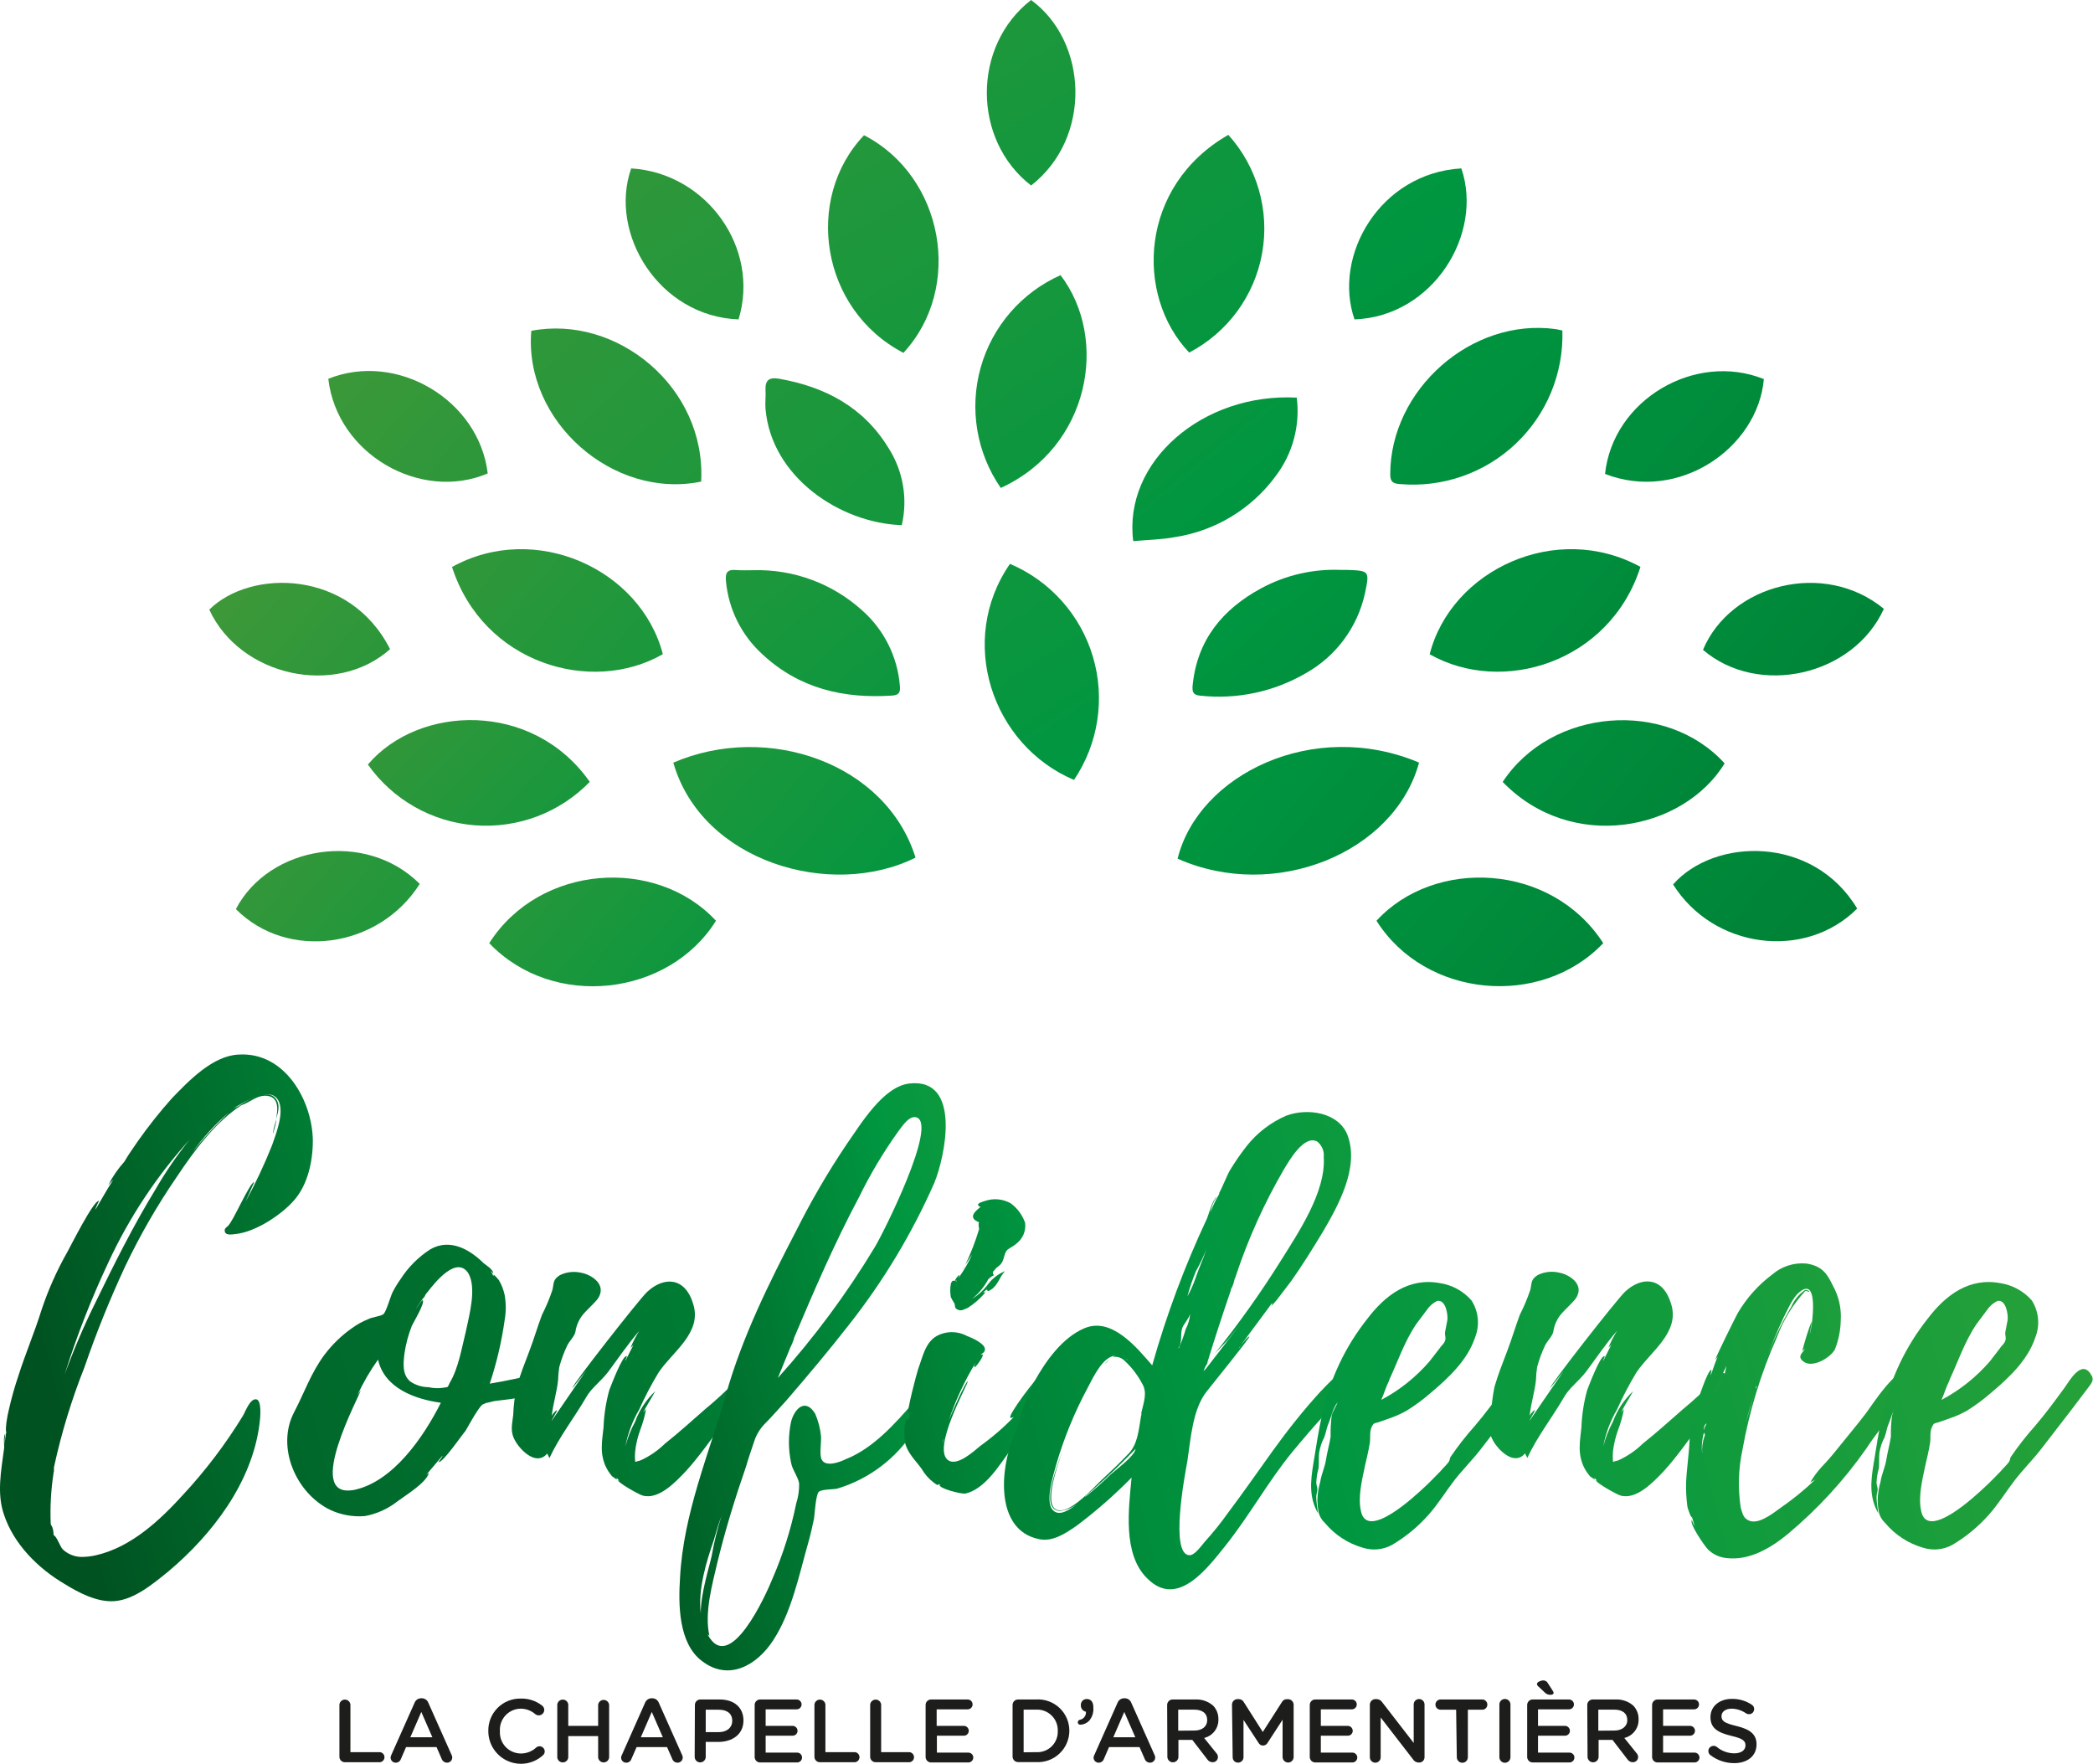
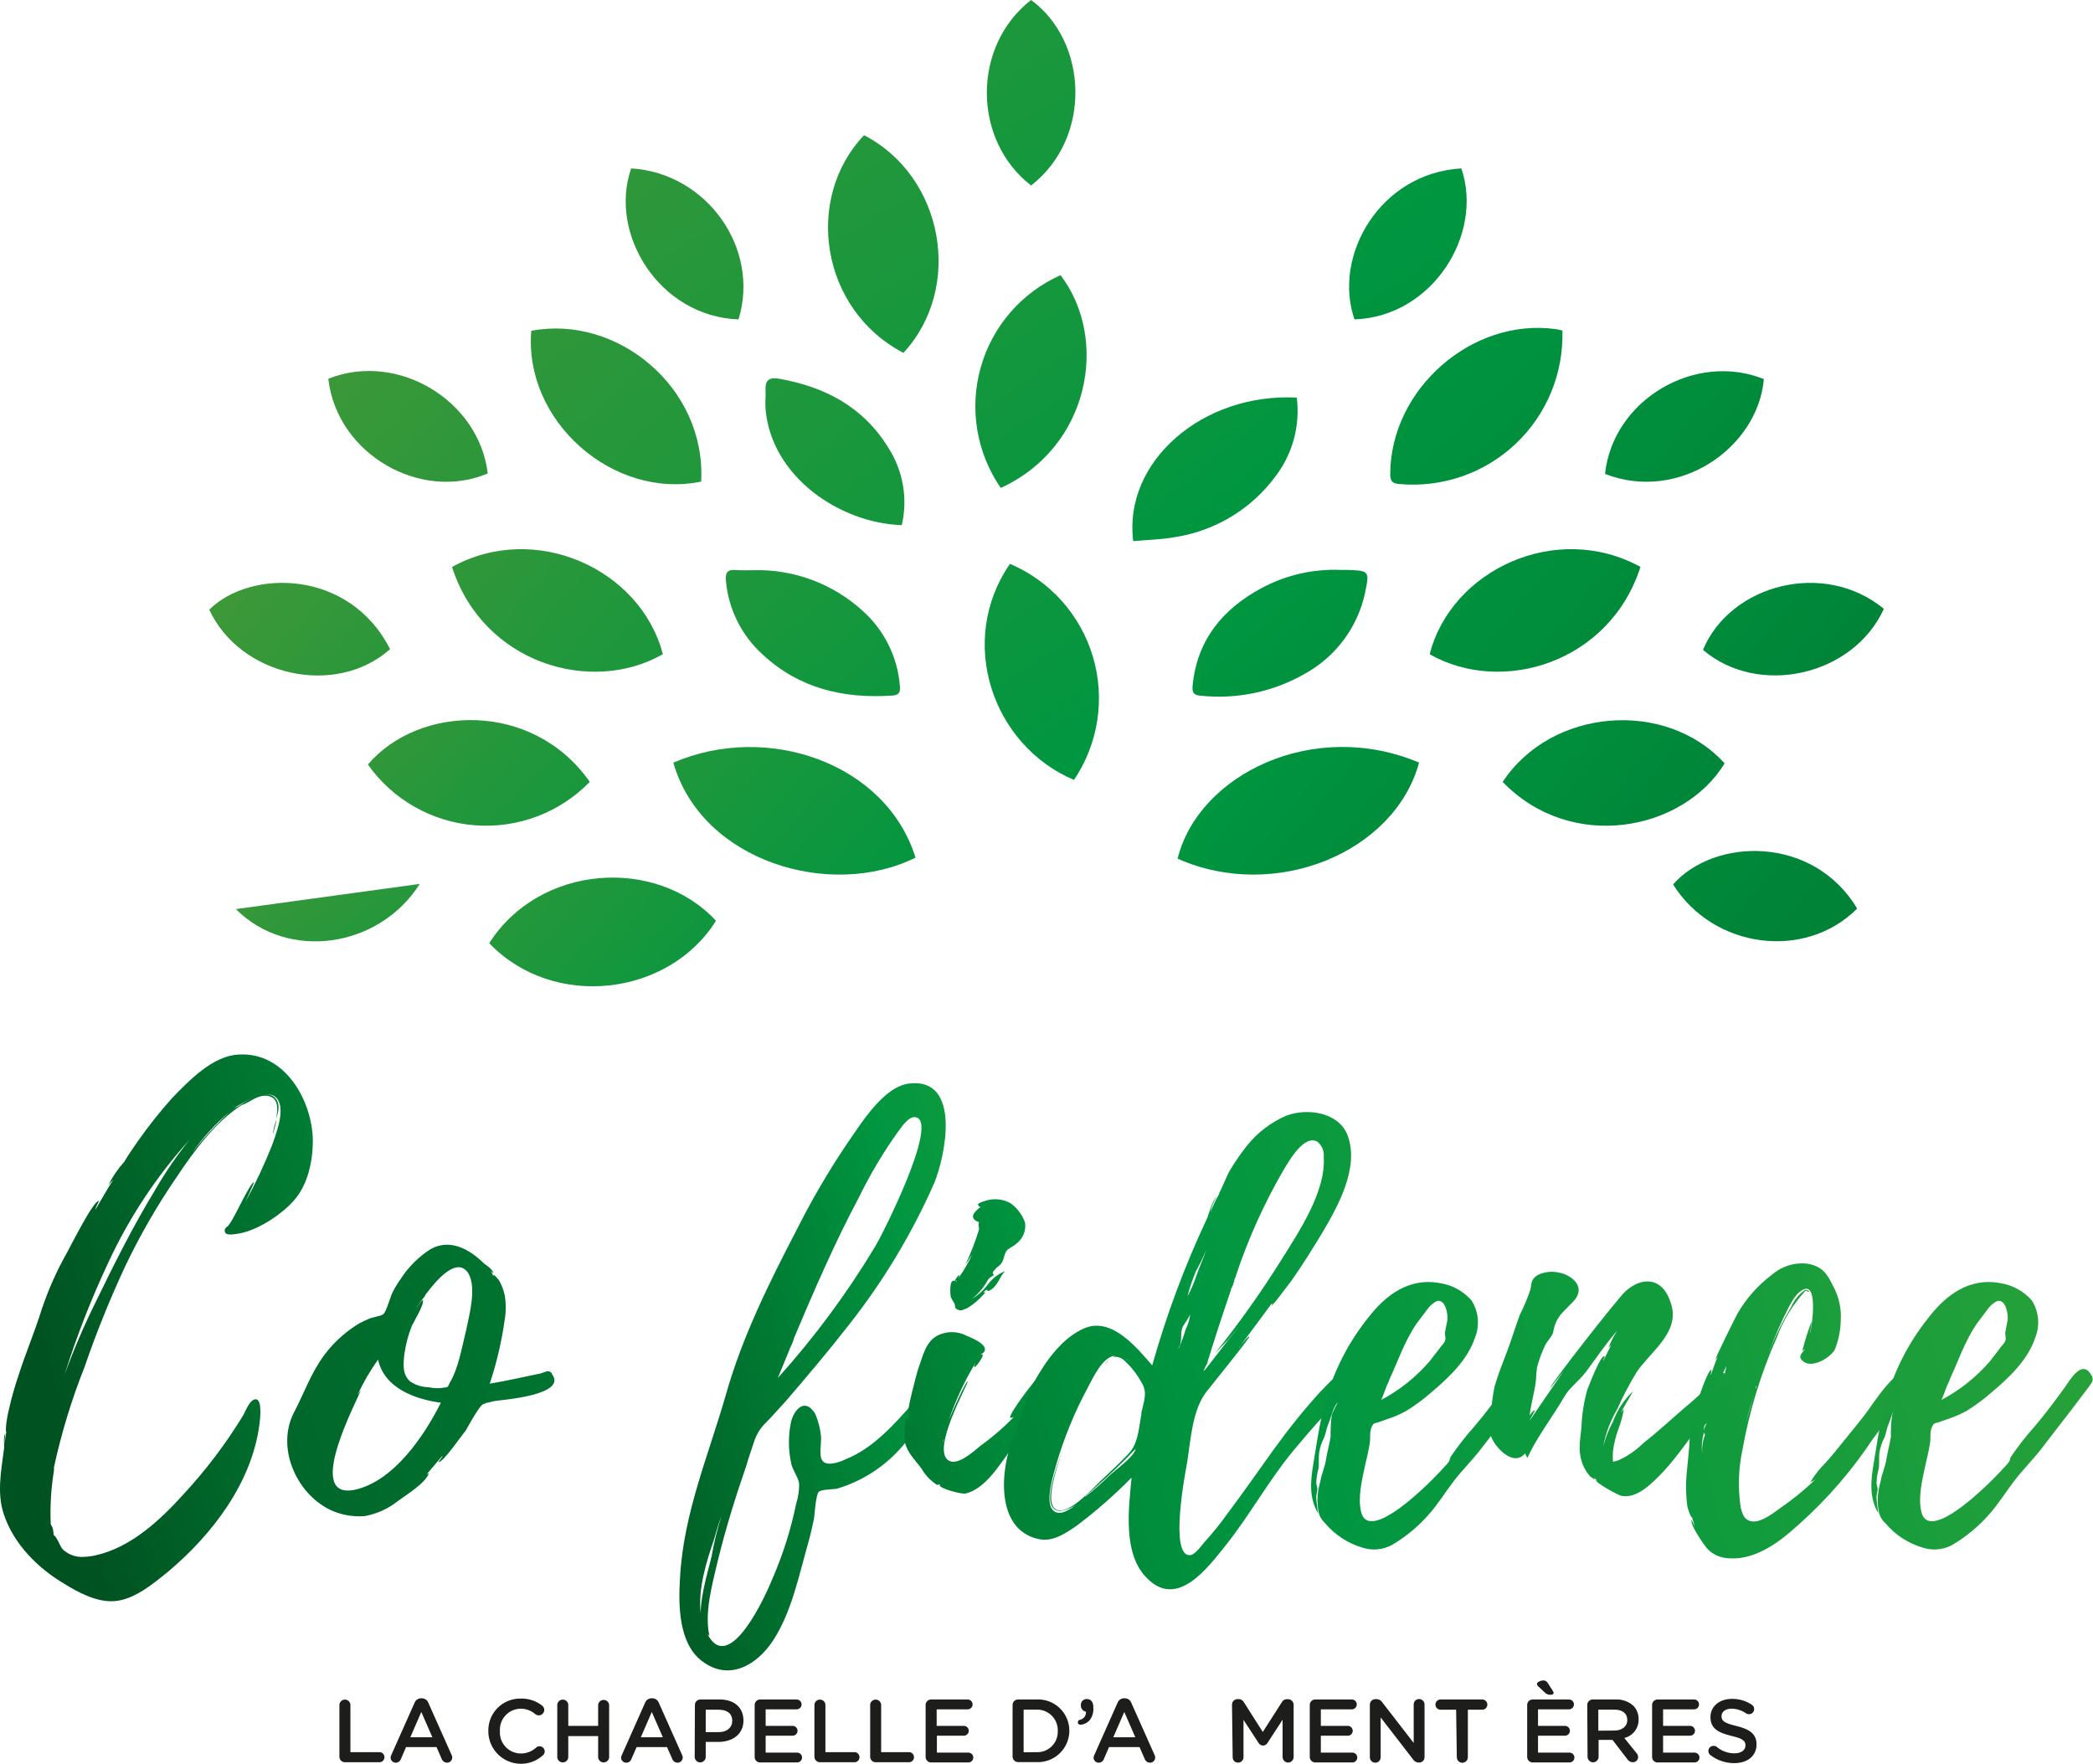
<svg xmlns="http://www.w3.org/2000/svg" width="178px" height="150px" viewBox="0 0 178 150" version="1.1">
  <title>logo-confidence-la-chappelle-d-armentieres</title>
  <defs>
    <linearGradient x1="19.237%" y1="64.213%" x2="350.049%" y2="-79.444%" id="linearGradient-1">
      <stop stop-color="#005321" offset="0%" />
      <stop stop-color="#009640" offset="42%" />
      <stop stop-color="#56AF31" offset="100%" />
    </linearGradient>
    <linearGradient x1="-143.034%" y1="97.184%" x2="1002.44%" y2="-192.045%" id="linearGradient-2">
      <stop stop-color="#005321" offset="0%" />
      <stop stop-color="#009640" offset="42%" />
      <stop stop-color="#56AF31" offset="100%" />
    </linearGradient>
    <linearGradient x1="-256.096%" y1="119.419%" x2="1069.198%" y2="-190.213%" id="linearGradient-3">
      <stop stop-color="#005321" offset="0%" />
      <stop stop-color="#009640" offset="42%" />
      <stop stop-color="#56AF31" offset="100%" />
    </linearGradient>
    <linearGradient x1="-19.821%" y1="88.478%" x2="225.059%" y2="-45.295%" id="linearGradient-4">
      <stop stop-color="#005321" offset="0%" />
      <stop stop-color="#009640" offset="42%" />
      <stop stop-color="#56AF31" offset="100%" />
    </linearGradient>
    <linearGradient x1="-135.857%" y1="139.831%" x2="415.149%" y2="-127.008%" id="linearGradient-5">
      <stop stop-color="#005321" offset="0%" />
      <stop stop-color="#009640" offset="42%" />
      <stop stop-color="#56AF31" offset="100%" />
    </linearGradient>
    <linearGradient x1="-141.456%" y1="118.045%" x2="343.171%" y2="-46.563%" id="linearGradient-6">
      <stop stop-color="#005321" offset="0%" />
      <stop stop-color="#009640" offset="42%" />
      <stop stop-color="#56AF31" offset="100%" />
    </linearGradient>
    <linearGradient x1="-403.932%" y1="184.292%" x2="574.044%" y2="-109.4%" id="linearGradient-7">
      <stop stop-color="#005321" offset="0%" />
      <stop stop-color="#009640" offset="42%" />
      <stop stop-color="#56AF31" offset="100%" />
    </linearGradient>
    <linearGradient x1="-642.151%" y1="209.746%" x2="683.143%" y2="-100.086%" id="linearGradient-8">
      <stop stop-color="#005321" offset="0%" />
      <stop stop-color="#009640" offset="42%" />
      <stop stop-color="#56AF31" offset="100%" />
    </linearGradient>
    <linearGradient x1="-427.154%" y1="201.005%" x2="399.313%" y2="-65.208%" id="linearGradient-9">
      <stop stop-color="#005321" offset="0%" />
      <stop stop-color="#009640" offset="42%" />
      <stop stop-color="#56AF31" offset="100%" />
    </linearGradient>
    <linearGradient x1="-567.199%" y1="233.316%" x2="410.854%" y2="-60.405%" id="linearGradient-10">
      <stop stop-color="#005321" offset="0%" />
      <stop stop-color="#009640" offset="42%" />
      <stop stop-color="#56AF31" offset="100%" />
    </linearGradient>
    <linearGradient x1="-248.304%" y1="-137.257%" x2="701.789%" y2="459.102%" id="linearGradient-11">
      <stop stop-color="#659933" offset="0%" />
      <stop stop-color="#009640" offset="38%" />
      <stop stop-color="#005321" offset="100%" />
    </linearGradient>
    <linearGradient x1="-283.973%" y1="-160.461%" x2="501.949%" y2="334.686%" id="linearGradient-12">
      <stop stop-color="#659933" offset="0%" />
      <stop stop-color="#009640" offset="38%" />
      <stop stop-color="#005321" offset="100%" />
    </linearGradient>
    <linearGradient x1="-213.643%" y1="-132.895%" x2="887.101%" y2="629.771%" id="linearGradient-13">
      <stop stop-color="#659933" offset="0%" />
      <stop stop-color="#009640" offset="38%" />
      <stop stop-color="#005321" offset="100%" />
    </linearGradient>
    <linearGradient x1="-190.478%" y1="-87.4%" x2="653.575%" y2="394.842%" id="linearGradient-14">
      <stop stop-color="#659933" offset="0%" />
      <stop stop-color="#009640" offset="38%" />
      <stop stop-color="#005321" offset="100%" />
    </linearGradient>
    <linearGradient x1="-378.188%" y1="-194.417%" x2="512.85%" y2="314.278%" id="linearGradient-15">
      <stop stop-color="#659933" offset="0%" />
      <stop stop-color="#009640" offset="38%" />
      <stop stop-color="#005321" offset="100%" />
    </linearGradient>
    <linearGradient x1="-376.817%" y1="-245.719%" x2="560.759%" y2="403.989%" id="linearGradient-16">
      <stop stop-color="#659933" offset="0%" />
      <stop stop-color="#009640" offset="38%" />
      <stop stop-color="#005321" offset="100%" />
    </linearGradient>
    <linearGradient x1="-509.938%" y1="-558.125%" x2="824.864%" y2="889.89%" id="linearGradient-17">
      <stop stop-color="#659933" offset="0%" />
      <stop stop-color="#009640" offset="38%" />
      <stop stop-color="#005321" offset="100%" />
    </linearGradient>
    <linearGradient x1="-311.217%" y1="-343.059%" x2="1257.392%" y2="1364.078%" id="linearGradient-18">
      <stop stop-color="#659933" offset="0%" />
      <stop stop-color="#009640" offset="38%" />
      <stop stop-color="#005321" offset="100%" />
    </linearGradient>
    <linearGradient x1="-171.627%" y1="-470.031%" x2="645.427%" y2="1446.481%" id="linearGradient-19">
      <stop stop-color="#659933" offset="0%" />
      <stop stop-color="#009640" offset="38%" />
      <stop stop-color="#005321" offset="100%" />
    </linearGradient>
    <linearGradient x1="-248.198%" y1="-622.234%" x2="596.224%" y2="1280.878%" id="linearGradient-20">
      <stop stop-color="#659933" offset="0%" />
      <stop stop-color="#009640" offset="38%" />
      <stop stop-color="#005321" offset="100%" />
    </linearGradient>
    <linearGradient x1="-219.743%" y1="-582.224%" x2="566.493%" y2="1260.947%" id="linearGradient-21">
      <stop stop-color="#659933" offset="0%" />
      <stop stop-color="#009640" offset="38%" />
      <stop stop-color="#005321" offset="100%" />
    </linearGradient>
    <linearGradient x1="-167.138%" y1="-73.126%" x2="736.162%" y2="439.394%" id="linearGradient-22">
      <stop stop-color="#659933" offset="0%" />
      <stop stop-color="#009640" offset="38%" />
      <stop stop-color="#005321" offset="100%" />
    </linearGradient>
    <linearGradient x1="-373.847%" y1="-190.214%" x2="490.778%" y2="299.687%" id="linearGradient-23">
      <stop stop-color="#659933" offset="0%" />
      <stop stop-color="#009640" offset="38%" />
      <stop stop-color="#005321" offset="100%" />
    </linearGradient>
    <linearGradient x1="-209.21%" y1="-540.449%" x2="603.294%" y2="1311.131%" id="linearGradient-24">
      <stop stop-color="#659933" offset="0%" />
      <stop stop-color="#009640" offset="38%" />
      <stop stop-color="#005321" offset="100%" />
    </linearGradient>
    <linearGradient x1="-432.938%" y1="-450.668%" x2="875.153%" y2="905.591%" id="linearGradient-25">
      <stop stop-color="#659933" offset="0%" />
      <stop stop-color="#009640" offset="38%" />
      <stop stop-color="#005321" offset="100%" />
    </linearGradient>
    <linearGradient x1="-387.526%" y1="-327.804%" x2="1078.226%" y2="937.853%" id="linearGradient-26">
      <stop stop-color="#659933" offset="0%" />
      <stop stop-color="#009640" offset="38%" />
      <stop stop-color="#005321" offset="100%" />
    </linearGradient>
    <linearGradient x1="-423.639%" y1="-359.475%" x2="756.115%" y2="660.545%" id="linearGradient-27">
      <stop stop-color="#659933" offset="0%" />
      <stop stop-color="#009640" offset="38%" />
      <stop stop-color="#005321" offset="100%" />
    </linearGradient>
    <linearGradient x1="-458.758%" y1="-590.222%" x2="1336.604%" y2="1669.774%" id="linearGradient-28">
      <stop stop-color="#659933" offset="0%" />
      <stop stop-color="#009640" offset="38%" />
      <stop stop-color="#005321" offset="100%" />
    </linearGradient>
    <linearGradient x1="-488.463%" y1="-774.122%" x2="903.309%" y2="1355.962%" id="linearGradient-29">
      <stop stop-color="#659933" offset="0%" />
      <stop stop-color="#009640" offset="38%" />
      <stop stop-color="#005321" offset="100%" />
    </linearGradient>
    <linearGradient x1="-179.642%" y1="-84.356%" x2="860.341%" y2="524.546%" id="linearGradient-30">
      <stop stop-color="#659933" offset="0%" />
      <stop stop-color="#009640" offset="38%" />
      <stop stop-color="#005321" offset="100%" />
    </linearGradient>
    <linearGradient x1="-239.222%" y1="-189.517%" x2="1310.59%" y2="1094.217%" id="linearGradient-31">
      <stop stop-color="#659933" offset="0%" />
      <stop stop-color="#009640" offset="38%" />
      <stop stop-color="#005321" offset="100%" />
    </linearGradient>
    <linearGradient x1="-211.401%" y1="-602.296%" x2="698.455%" y2="1668.627%" id="linearGradient-32">
      <stop stop-color="#659933" offset="0%" />
      <stop stop-color="#009640" offset="38%" />
      <stop stop-color="#005321" offset="100%" />
    </linearGradient>
    <linearGradient x1="-296.775%" y1="-479.762%" x2="1227.134%" y2="1848.788%" id="linearGradient-33">
      <stop stop-color="#659933" offset="0%" />
      <stop stop-color="#009640" offset="38%" />
      <stop stop-color="#005321" offset="100%" />
    </linearGradient>
    <linearGradient x1="-499.257%" y1="-284.875%" x2="568.732%" y2="366.362%" id="linearGradient-34">
      <stop stop-color="#659933" offset="0%" />
      <stop stop-color="#009640" offset="38%" />
      <stop stop-color="#005321" offset="100%" />
    </linearGradient>
    <linearGradient x1="-168.512%" y1="-83.295%" x2="1012.107%" y2="637.758%" id="linearGradient-35">
      <stop stop-color="#659933" offset="0%" />
      <stop stop-color="#009640" offset="38%" />
      <stop stop-color="#005321" offset="100%" />
    </linearGradient>
    <linearGradient x1="-566.604%" y1="-461.475%" x2="751.176%" y2="631.617%" id="linearGradient-36">
      <stop stop-color="#659933" offset="0%" />
      <stop stop-color="#009640" offset="38%" />
      <stop stop-color="#005321" offset="100%" />
    </linearGradient>
    <linearGradient x1="-549.716%" y1="-300.438%" x2="566.518%" y2="351.854%" id="linearGradient-37">
      <stop stop-color="#659933" offset="0%" />
      <stop stop-color="#009640" offset="38%" />
      <stop stop-color="#005321" offset="100%" />
    </linearGradient>
  </defs>
  <g id="Page-Programme" stroke="none" stroke-width="1" fill="none" fill-rule="evenodd">
    <g id="Page-Programme-Desktop" transform="translate(-631, -2476)" fill-rule="nonzero">
      <g id="logo-confidence-la-chappelle-d-armentieres" transform="translate(631, 2476)">
        <path d="M28.866,144.957 C28.894,144.72 29.095,144.541 29.333,144.541 C29.572,144.541 29.773,144.72 29.801,144.957 L29.801,149.011 L32.215,149.011 C32.381,148.99 32.543,149.067 32.632,149.209 C32.722,149.35 32.722,149.529 32.632,149.67 C32.543,149.812 32.381,149.889 32.215,149.868 L29.337,149.868 C29.21,149.87 29.089,149.82 29,149.73 C28.911,149.64 28.863,149.518 28.866,149.392 L28.866,144.957 Z" id="Path" fill="#1D1D1B" />
        <path d="M33.276,149.258 L35.258,144.811 C35.349,144.578 35.574,144.426 35.824,144.429 L35.868,144.429 C36.116,144.427 36.34,144.579 36.428,144.811 L38.41,149.258 C38.444,149.319 38.461,149.386 38.461,149.455 C38.464,149.575 38.419,149.691 38.335,149.776 C38.251,149.861 38.136,149.908 38.016,149.907 C37.81,149.902 37.627,149.771 37.559,149.576 L37.126,148.579 L34.534,148.579 L34.089,149.608 C34.022,149.791 33.846,149.911 33.651,149.907 C33.535,149.907 33.424,149.86 33.343,149.778 C33.262,149.695 33.217,149.584 33.219,149.468 C33.222,149.395 33.241,149.323 33.276,149.258 L33.276,149.258 Z M36.771,147.746 L35.83,145.592 L34.896,147.746 L36.771,147.746 Z" id="Shape" fill="#1D1D1B" />
        <path d="M41.53,147.212 L41.53,147.212 C41.514,146.478 41.799,145.768 42.318,145.248 C42.837,144.727 43.546,144.441 44.281,144.455 C44.943,144.433 45.592,144.647 46.111,145.059 C46.223,145.148 46.289,145.283 46.289,145.427 C46.284,145.601 46.183,145.757 46.028,145.834 C45.872,145.911 45.687,145.897 45.545,145.796 C45.196,145.484 44.743,145.312 44.275,145.313 C43.784,145.32 43.319,145.529 42.986,145.889 C42.654,146.249 42.483,146.73 42.515,147.219 L42.515,147.219 C42.483,147.708 42.654,148.189 42.986,148.549 C43.319,148.909 43.784,149.117 44.275,149.125 C44.766,149.133 45.242,148.951 45.603,148.617 C45.681,148.547 45.783,148.508 45.888,148.509 C46.129,148.512 46.323,148.706 46.327,148.947 C46.327,149.074 46.271,149.195 46.174,149.277 C45.365,150.014 44.199,150.206 43.196,149.768 C42.193,149.331 41.54,148.345 41.53,147.251 L41.53,147.212 Z" id="Path" fill="#1D1D1B" />
        <path d="M47.394,144.957 C47.422,144.72 47.623,144.541 47.861,144.541 C48.1,144.541 48.301,144.72 48.328,144.957 L48.328,146.774 L50.87,146.774 L50.87,144.982 C50.898,144.745 51.098,144.567 51.337,144.567 C51.575,144.567 51.776,144.745 51.804,144.982 L51.804,149.468 C51.776,149.705 51.575,149.884 51.337,149.884 C51.098,149.884 50.898,149.705 50.87,149.468 L50.87,147.645 L48.328,147.645 L48.328,149.468 C48.301,149.705 48.1,149.884 47.861,149.884 C47.623,149.884 47.422,149.705 47.394,149.468 L47.394,144.957 Z" id="Path" fill="#1D1D1B" />
        <path d="M52.884,149.258 L54.86,144.811 C54.95,144.578 55.176,144.426 55.426,144.429 L55.47,144.429 C55.718,144.427 55.941,144.579 56.029,144.811 L58.012,149.258 C58.046,149.319 58.063,149.386 58.062,149.455 C58.066,149.574 58.021,149.689 57.939,149.774 C57.856,149.859 57.743,149.907 57.624,149.907 C57.416,149.906 57.232,149.773 57.167,149.576 L56.728,148.579 L54.142,148.579 L53.691,149.608 C53.625,149.792 53.448,149.912 53.253,149.907 C53.137,149.907 53.026,149.86 52.945,149.778 C52.864,149.695 52.819,149.584 52.82,149.468 C52.826,149.394 52.847,149.323 52.884,149.258 L52.884,149.258 Z M56.372,147.746 L55.432,145.592 L54.498,147.746 L56.372,147.746 Z" id="Shape" fill="#1D1D1B" />
        <path d="M59.098,145.001 C59.096,144.875 59.146,144.753 59.236,144.665 C59.326,144.576 59.448,144.528 59.575,144.531 L61.201,144.531 C62.472,144.531 63.228,145.243 63.228,146.317 L63.228,146.317 C63.228,147.511 62.269,148.14 61.093,148.14 L60.019,148.14 L60.019,149.411 C60.019,149.671 59.809,149.881 59.549,149.881 C59.29,149.881 59.079,149.671 59.079,149.411 L59.098,145.001 Z M61.125,147.308 C61.837,147.308 62.275,146.908 62.275,146.355 L62.275,146.355 C62.275,145.719 61.83,145.402 61.125,145.402 L60.019,145.402 L60.019,147.308 L61.125,147.308 Z" id="Shape" fill="#1D1D1B" />
        <path d="M64.181,149.392 L64.181,145.001 C64.179,144.876 64.228,144.756 64.317,144.667 C64.406,144.578 64.526,144.529 64.651,144.531 L67.752,144.531 C67.902,144.531 68.04,144.611 68.115,144.741 C68.19,144.871 68.19,145.03 68.115,145.16 C68.04,145.29 67.902,145.37 67.752,145.37 L65.115,145.37 L65.115,146.774 L67.409,146.774 C67.522,146.776 67.63,146.822 67.708,146.903 C67.787,146.984 67.83,147.093 67.828,147.206 C67.821,147.433 67.636,147.613 67.409,147.613 L65.115,147.613 L65.115,149.049 L67.79,149.049 C68.022,149.049 68.21,149.237 68.21,149.468 C68.21,149.7 68.022,149.887 67.79,149.887 L64.651,149.887 C64.522,149.89 64.397,149.837 64.307,149.743 C64.218,149.649 64.172,149.521 64.181,149.392 L64.181,149.392 Z" id="Path" fill="#1D1D1B" />
        <path d="M69.264,144.957 C69.292,144.72 69.493,144.541 69.731,144.541 C69.97,144.541 70.171,144.72 70.198,144.957 L70.198,149.011 L72.613,149.011 C72.778,148.99 72.941,149.067 73.03,149.209 C73.119,149.35 73.119,149.529 73.03,149.67 C72.941,149.812 72.778,149.889 72.613,149.868 L69.734,149.868 C69.608,149.87 69.487,149.82 69.398,149.73 C69.309,149.64 69.261,149.518 69.264,149.392 L69.264,144.957 Z" id="Path" fill="#1D1D1B" />
        <path d="M74.004,144.957 C74.032,144.72 74.233,144.541 74.471,144.541 C74.71,144.541 74.911,144.72 74.938,144.957 L74.938,149.011 L77.353,149.011 C77.57,149.037 77.733,149.221 77.733,149.44 C77.733,149.658 77.57,149.842 77.353,149.868 L74.474,149.868 C74.348,149.87 74.227,149.82 74.138,149.73 C74.049,149.64 74.001,149.518 74.004,149.392 L74.004,144.957 Z" id="Path" fill="#1D1D1B" />
        <path d="M78.719,149.392 L78.719,145.001 C78.717,144.875 78.767,144.753 78.857,144.665 C78.947,144.576 79.069,144.528 79.195,144.531 L82.296,144.531 C82.528,144.531 82.715,144.719 82.715,144.951 C82.715,145.182 82.528,145.37 82.296,145.37 L79.659,145.37 L79.659,146.774 L81.972,146.774 C82.085,146.776 82.193,146.822 82.271,146.903 C82.35,146.984 82.393,147.093 82.391,147.206 C82.384,147.433 82.199,147.613 81.972,147.613 L79.678,147.613 L79.678,149.049 L82.353,149.049 C82.585,149.049 82.773,149.237 82.773,149.468 C82.773,149.7 82.585,149.887 82.353,149.887 L79.214,149.887 C79.081,149.895 78.95,149.845 78.856,149.75 C78.761,149.656 78.711,149.525 78.719,149.392 L78.719,149.392 Z" id="Path" fill="#1D1D1B" />
        <path d="M86.115,145.001 C86.113,144.875 86.163,144.753 86.253,144.665 C86.343,144.576 86.465,144.528 86.591,144.531 L88.103,144.531 C88.839,144.482 89.562,144.74 90.1,145.243 C90.638,145.746 90.944,146.45 90.944,147.187 L90.944,147.187 C90.943,147.925 90.638,148.63 90.1,149.135 C89.563,149.641 88.84,149.901 88.103,149.856 L86.591,149.856 C86.464,149.857 86.342,149.808 86.252,149.718 C86.163,149.628 86.113,149.506 86.115,149.379 L86.115,145.001 Z M88.103,149.011 C88.595,149.045 89.079,148.869 89.433,148.526 C89.787,148.183 89.978,147.705 89.959,147.212 L89.959,147.212 C89.978,146.718 89.787,146.239 89.433,145.893 C89.08,145.547 88.597,145.366 88.103,145.395 L87.055,145.395 L87.055,149.023 L88.103,149.011 Z" id="Shape" fill="#1D1D1B" />
        <path d="M91.833,146.259 C92.159,146.201 92.386,145.903 92.354,145.573 C92.109,145.526 91.929,145.315 91.922,145.065 L91.922,145.001 C91.917,144.864 91.969,144.73 92.067,144.634 C92.165,144.537 92.299,144.486 92.437,144.493 C92.774,144.493 92.983,144.754 92.983,145.167 L92.983,145.243 C93.016,145.648 92.883,146.049 92.615,146.355 C92.422,146.545 92.167,146.66 91.897,146.679 C91.738,146.679 91.662,146.59 91.662,146.469 C91.665,146.368 91.735,146.282 91.833,146.259 Z" id="Path" fill="#1D1D1B" />
        <path d="M93.066,149.258 L95.042,144.811 C95.132,144.578 95.358,144.426 95.607,144.429 L95.652,144.429 C95.9,144.427 96.123,144.579 96.211,144.811 L98.193,149.258 C98.227,149.319 98.245,149.386 98.244,149.455 C98.248,149.574 98.203,149.689 98.12,149.774 C98.038,149.859 97.924,149.907 97.806,149.907 C97.598,149.906 97.414,149.773 97.348,149.576 L96.91,148.579 L94.318,148.579 L93.873,149.608 C93.805,149.791 93.629,149.911 93.434,149.907 C93.319,149.907 93.208,149.86 93.127,149.778 C93.045,149.695 93.001,149.584 93.002,149.468 C93.007,149.394 93.029,149.323 93.066,149.258 L93.066,149.258 Z M96.554,147.746 L95.614,145.592 L94.68,147.746 L96.554,147.746 Z" id="Shape" fill="#1D1D1B" />
-         <path d="M99.261,145.001 C99.259,144.876 99.308,144.756 99.397,144.667 C99.485,144.578 99.606,144.529 99.731,144.531 L101.637,144.531 C102.202,144.499 102.757,144.691 103.181,145.065 C103.472,145.376 103.63,145.789 103.62,146.215 L103.62,146.215 C103.646,146.966 103.138,147.631 102.406,147.803 L103.429,149.074 C103.523,149.169 103.578,149.296 103.581,149.43 C103.58,149.548 103.531,149.66 103.447,149.743 C103.362,149.825 103.248,149.87 103.13,149.868 C102.945,149.87 102.773,149.776 102.673,149.621 L101.402,147.969 L100.22,147.969 L100.22,149.405 C100.22,149.664 100.01,149.875 99.75,149.875 C99.49,149.875 99.28,149.664 99.28,149.405 L99.261,145.001 Z M101.574,147.174 C102.241,147.174 102.667,146.825 102.667,146.285 L102.667,146.285 C102.667,145.713 102.26,145.395 101.561,145.395 L100.201,145.395 L100.201,147.187 L101.574,147.174 Z" id="Shape" fill="#1D1D1B" />
        <path d="M104.776,144.976 C104.774,144.85 104.823,144.729 104.911,144.639 C105,144.55 105.12,144.499 105.246,144.499 L105.348,144.499 C105.528,144.498 105.694,144.596 105.78,144.754 L107.394,147.295 L109.02,144.754 C109.104,144.597 109.269,144.501 109.446,144.506 L109.541,144.506 C109.805,144.506 110.018,144.719 110.018,144.982 L110.018,149.43 C110.016,149.555 109.965,149.674 109.876,149.761 C109.786,149.848 109.666,149.896 109.541,149.894 C109.288,149.887 109.084,149.683 109.078,149.43 L109.078,146.253 L107.807,148.21 C107.73,148.357 107.579,148.449 107.413,148.451 C107.249,148.45 107.099,148.357 107.025,148.21 L105.754,146.266 L105.754,149.443 C105.755,149.565 105.705,149.682 105.618,149.768 C105.531,149.854 105.413,149.902 105.291,149.9 C105.168,149.904 105.05,149.857 104.963,149.77 C104.877,149.684 104.83,149.565 104.833,149.443 L104.776,144.976 Z" id="Path" fill="#1D1D1B" />
        <path d="M111.39,149.392 L111.39,145.001 C111.389,144.875 111.438,144.753 111.528,144.665 C111.618,144.576 111.741,144.528 111.867,144.531 L114.968,144.531 C115.199,144.531 115.387,144.719 115.387,144.951 C115.387,145.182 115.199,145.37 114.968,145.37 L112.331,145.37 L112.331,146.774 L114.624,146.774 C114.737,146.776 114.845,146.822 114.924,146.903 C115.002,146.984 115.046,147.093 115.044,147.206 C115.037,147.433 114.851,147.613 114.624,147.613 L112.331,147.613 L112.331,149.049 L115.012,149.049 C115.244,149.049 115.431,149.237 115.431,149.468 C115.431,149.7 115.244,149.887 115.012,149.887 L111.873,149.887 C111.742,149.891 111.615,149.84 111.523,149.746 C111.431,149.651 111.383,149.523 111.39,149.392 Z" id="Path" fill="#1D1D1B" />
        <path d="M116.499,144.976 C116.499,144.713 116.712,144.499 116.975,144.499 L117.071,144.499 C117.271,144.503 117.456,144.608 117.56,144.779 L120.229,148.229 L120.229,144.951 C120.229,144.698 120.433,144.493 120.686,144.493 C120.94,144.493 121.146,144.697 121.15,144.951 L121.15,149.43 C121.153,149.553 121.106,149.672 121.02,149.76 C120.934,149.847 120.815,149.896 120.692,149.894 L120.654,149.894 C120.454,149.892 120.269,149.786 120.165,149.614 L117.42,146.062 L117.42,149.449 C117.42,149.702 117.215,149.907 116.963,149.907 C116.709,149.907 116.502,149.703 116.499,149.449 L116.499,144.976 Z" id="Path" fill="#1D1D1B" />
        <path d="M123.838,145.402 L122.567,145.402 C122.399,145.422 122.234,145.344 122.144,145.201 C122.053,145.058 122.053,144.875 122.144,144.732 C122.234,144.589 122.399,144.511 122.567,144.531 L126.106,144.531 C126.326,144.558 126.492,144.745 126.492,144.966 C126.492,145.188 126.326,145.375 126.106,145.402 L124.835,145.402 L124.835,149.443 C124.835,149.702 124.625,149.913 124.365,149.913 C124.105,149.913 123.895,149.702 123.895,149.443 L123.838,145.402 Z" id="Path" fill="#1D1D1B" />
-         <path d="M127.516,144.957 C127.516,144.697 127.727,144.487 127.987,144.487 C128.246,144.487 128.457,144.697 128.457,144.957 L128.457,149.443 C128.457,149.702 128.246,149.913 127.987,149.913 C127.727,149.913 127.516,149.702 127.516,149.443 L127.516,144.957 Z" id="Path" fill="#1D1D1B" />
        <path d="M129.88,149.392 L129.88,145.001 C129.878,144.875 129.928,144.753 130.018,144.665 C130.108,144.576 130.23,144.528 130.357,144.531 L133.438,144.531 C133.588,144.531 133.727,144.611 133.801,144.741 C133.876,144.871 133.876,145.03 133.801,145.16 C133.727,145.29 133.588,145.37 133.438,145.37 L130.801,145.37 L130.801,146.774 L133.095,146.774 C133.208,146.776 133.316,146.822 133.394,146.903 C133.473,146.984 133.516,147.093 133.514,147.206 C133.508,147.433 133.322,147.613 133.095,147.613 L130.801,147.613 L130.801,149.049 L133.476,149.049 C133.708,149.049 133.896,149.237 133.896,149.468 C133.896,149.7 133.708,149.887 133.476,149.887 L130.338,149.887 C130.211,149.884 130.09,149.83 130.004,149.736 C129.918,149.643 129.873,149.519 129.88,149.392 L129.88,149.392 Z M131.361,143.921 L130.84,143.432 C130.765,143.379 130.718,143.295 130.712,143.203 C130.712,143.063 131.017,142.911 131.259,142.911 C131.412,142.912 131.552,142.994 131.627,143.127 L132.059,143.8 C132.097,143.848 132.121,143.905 132.129,143.966 C132.129,144.067 132.028,144.131 131.894,144.131 C131.693,144.15 131.495,144.072 131.361,143.921 L131.361,143.921 Z" id="Shape" fill="#1D1D1B" />
        <path d="M134.989,145.001 C134.987,144.875 135.037,144.753 135.127,144.665 C135.217,144.576 135.339,144.528 135.465,144.531 L137.371,144.531 C137.936,144.499 138.491,144.691 138.915,145.065 C139.206,145.376 139.364,145.789 139.354,146.215 L139.354,146.215 C139.38,146.966 138.872,147.631 138.14,147.803 L139.163,149.074 C139.257,149.169 139.312,149.296 139.316,149.43 C139.314,149.548 139.265,149.66 139.181,149.743 C139.096,149.825 138.982,149.87 138.864,149.868 C138.68,149.87 138.507,149.776 138.407,149.621 L137.136,147.969 L135.954,147.969 L135.954,149.405 C135.954,149.664 135.744,149.875 135.484,149.875 C135.225,149.875 135.014,149.664 135.014,149.405 L134.989,145.001 Z M137.301,147.174 C137.937,147.174 138.394,146.825 138.394,146.285 L138.394,146.285 C138.394,145.713 137.988,145.395 137.289,145.395 L135.929,145.395 L135.929,147.187 L137.301,147.174 Z" id="Shape" fill="#1D1D1B" />
        <path d="M140.504,149.392 L140.504,145.001 C140.502,144.876 140.551,144.756 140.64,144.667 C140.728,144.578 140.849,144.529 140.974,144.531 L144.075,144.531 C144.306,144.531 144.494,144.719 144.494,144.951 C144.494,145.182 144.306,145.37 144.075,145.37 L141.438,145.37 L141.438,146.774 L143.731,146.774 C143.844,146.776 143.952,146.822 144.031,146.903 C144.109,146.984 144.153,147.093 144.151,147.206 C144.144,147.433 143.958,147.613 143.731,147.613 L141.438,147.613 L141.438,149.049 L144.113,149.049 C144.344,149.049 144.532,149.237 144.532,149.468 C144.532,149.7 144.344,149.887 144.113,149.887 L140.974,149.887 C140.844,149.89 140.719,149.837 140.63,149.743 C140.541,149.649 140.495,149.521 140.504,149.392 L140.504,149.392 Z" id="Path" fill="#1D1D1B" />
        <path d="M145.472,149.271 C145.356,149.19 145.288,149.057 145.288,148.915 C145.288,148.798 145.335,148.685 145.419,148.603 C145.502,148.521 145.616,148.475 145.733,148.477 C145.832,148.472 145.929,148.503 146.006,148.566 C146.424,148.918 146.953,149.111 147.499,149.112 C148.078,149.112 148.446,148.839 148.446,148.439 L148.446,148.439 C148.446,148.058 148.23,147.854 147.239,147.625 C146.108,147.346 145.466,146.99 145.466,146.031 L145.466,146.031 C145.466,145.116 146.229,144.48 147.29,144.48 C147.89,144.47 148.48,144.643 148.98,144.976 C149.11,145.055 149.187,145.198 149.183,145.351 C149.183,145.467 149.137,145.577 149.054,145.659 C148.972,145.74 148.86,145.785 148.745,145.783 C148.657,145.786 148.57,145.762 148.497,145.713 C148.137,145.46 147.71,145.32 147.271,145.313 C146.724,145.313 146.406,145.592 146.406,145.948 L146.406,145.948 C146.406,146.361 146.648,146.539 147.677,146.787 C148.802,147.06 149.386,147.467 149.386,148.35 L149.386,148.35 C149.386,149.347 148.599,149.945 147.48,149.945 C146.755,149.945 146.05,149.709 145.472,149.271 Z" id="Path" fill="#1D1D1B" />
        <path d="M4.557,125.215 L4.557,125.266 C4.332,126.705 4.251,128.163 4.315,129.619 L4.461,129.911 C4.525,130.117 4.557,130.331 4.557,130.546 C4.855,130.692 5.097,131.525 5.345,131.773 C5.77,132.169 6.326,132.395 6.908,132.408 C7.335,132.409 7.762,132.36 8.178,132.262 C11.165,131.576 13.611,129.276 15.568,127.122 C17.481,125.062 19.184,122.816 20.651,120.418 C20.842,120.126 21.236,118.951 21.776,119.001 C22.316,119.052 22.119,120.761 22.068,121.104 C21.432,126.092 18.052,130.495 14.335,133.628 C13.064,134.657 11.4,136.074 9.691,136.169 C8.223,136.265 6.66,135.432 5.484,134.702 C3.235,133.38 1.176,131.321 0.344,128.831 C-0.291,127.02 0.103,125.063 0.344,123.201 C0.395,123.106 0.249,122.178 0.446,121.93 C0.406,122.238 0.389,122.548 0.395,122.858 C0.422,122.481 0.47,122.105 0.541,121.734 C0.446,121.835 0.541,121.047 0.541,121.003 C0.599,120.575 0.682,120.151 0.789,119.732 C1.002,118.804 1.263,117.888 1.57,116.987 C2.155,115.132 2.936,113.321 3.527,111.415 C4.097,109.701 4.833,108.048 5.726,106.478 C5.974,106.04 7.975,102.03 8.42,102.126 C8.42,102.126 8.077,102.812 8.127,102.856 C8.617,102.024 9.106,101.147 9.64,100.315 C9.443,100.512 9.201,100.804 9.201,100.804 C9.567,100.077 10.029,99.401 10.574,98.796 C10.91,98.212 11.304,97.671 11.698,97.087 C12.6,95.803 13.576,94.572 14.621,93.402 C16.038,91.934 18.09,89.78 20.295,89.685 C24.26,89.437 26.56,93.643 26.605,96.973 L26.605,97.017 C26.605,98.783 26.166,100.785 24.991,102.1 C23.917,103.326 21.763,104.743 20.098,104.94 C19.711,104.985 19.024,105.131 19.12,104.546 C19.12,104.496 19.266,104.349 19.463,104.203 L19.412,104.203 C19.711,104.108 21.274,100.486 21.617,100.537 C21.617,100.537 21.026,101.859 20.88,102.202 C21.727,100.649 22.481,99.048 23.135,97.405 C23.472,96.426 24.158,94.717 23.72,93.688 C23.135,92.417 21.369,93.395 20.587,93.834 L19.901,94.228 L20.149,94.126 C19.936,94.249 19.737,94.396 19.558,94.564 C19.791,94.351 20.054,94.173 20.34,94.037 C20.975,93.599 22.494,92.671 23.275,93.256 C23.866,93.745 23.72,94.482 23.472,95.162 C23.669,94.279 23.669,93.351 22.786,93.205 C21.903,93.059 21.223,93.789 20.537,93.986 C18.287,95.454 16.527,97.849 15.06,100.048 C13.395,102.47 11.922,105.02 10.656,107.672 C9.347,110.479 8.186,113.353 7.181,116.282 C6.084,119.042 5.217,121.887 4.588,124.79 L4.588,125.038 C4.588,125.088 4.588,125.088 4.538,125.133 L4.588,125.088 C4.607,125.171 4.557,125.171 4.557,125.215 Z M16.108,96.941 C13.296,100.054 10.97,103.573 9.208,107.38 C7.753,110.469 6.511,113.653 5.491,116.911 C6.244,114.843 7.11,112.817 8.083,110.843 C9.697,107.52 11.311,104.286 13.217,101.16 C14.071,99.682 15.038,98.271 16.108,96.941 Z M19.482,94.59 C18.3,95.598 17.248,96.748 16.349,98.015 C16.945,97.248 17.581,96.514 18.256,95.816 C18.599,95.473 19.069,94.984 19.482,94.59 Z M23.199,96.401 C23.27,95.986 23.376,95.578 23.517,95.181 C23.468,95.529 23.387,95.871 23.275,96.204 C23.27,96.276 23.244,96.344 23.199,96.401 L23.199,96.401 Z" id="Shape" fill="url(#linearGradient-1)" />
        <path d="M42.083,119.148 C41.987,119.148 41.345,119.344 41.396,119.294 C40.907,119.491 41.009,119.44 40.666,119.885 C40.272,120.469 39.929,121.104 39.585,121.695 C39.388,121.886 37.628,124.478 37.285,124.332 C37.285,124.332 37.679,123.843 37.628,123.799 L36.224,125.457 C36.37,125.311 36.466,125.266 36.466,125.311 C36.173,126.143 34.56,127.122 33.829,127.662 C33.017,128.307 32.059,128.743 31.04,128.932 C30.014,129.021 28.983,128.834 28.053,128.392 C25.169,126.975 23.453,123.061 25.022,120.082 C25.855,118.512 26.439,116.752 27.615,115.189 C28.273,114.319 29.064,113.558 29.959,112.933 C30.367,112.634 30.811,112.389 31.281,112.203 C31.624,112.006 32.361,111.955 32.603,111.764 C32.844,111.574 33.193,110.297 33.384,109.903 C33.585,109.511 33.814,109.136 34.07,108.778 C34.724,107.757 35.591,106.89 36.612,106.236 C38.27,105.302 39.935,106.236 41.161,107.456 C41.161,107.456 41.994,107.996 41.943,108.289 L41.746,108.092 L41.943,108.486 L41.994,108.53 C41.841,108.143 42.432,108.873 42.432,108.873 C42.663,109.268 42.828,109.697 42.921,110.144 C43.042,110.84 43.042,111.551 42.921,112.247 C42.664,114.091 42.238,115.907 41.65,117.673 C43.118,117.432 44.586,117.089 46.003,116.797 C46.346,116.695 46.689,116.453 46.93,116.797 C46.981,116.892 46.93,116.841 46.93,116.841 C48.341,118.658 42.623,119.052 42.083,119.148 Z M37.482,119.294 C35.328,119.001 32.692,118.074 32.151,115.627 C31.471,116.58 30.882,117.595 30.391,118.658 L30.684,118.22 C30.588,118.709 25.887,127.319 29.947,126.734 L29.997,126.734 C33.422,126.092 36.065,122.134 37.495,119.294 L37.482,119.294 Z M39.833,108.289 C38.855,106.77 37.044,108.975 36.307,109.953 C36.282,109.953 36.262,109.973 36.262,109.998 L36.212,110.1 L36.212,110.049 C36.161,110.15 36.116,110.195 36.161,110.195 C35.856,110.567 35.578,110.959 35.328,111.37 C35.379,111.32 35.919,110.443 35.964,110.589 C36.11,110.881 35.176,112.444 35.03,112.743 C34.723,113.513 34.51,114.317 34.394,115.138 C34.299,115.971 34.197,116.898 34.884,117.483 C35.344,117.798 35.888,117.969 36.447,117.972 C36.849,118.065 37.265,118.082 37.673,118.023 C38.162,117.928 38.016,118.074 38.257,117.584 C38.995,116.358 39.287,114.547 39.63,113.181 C39.878,111.955 40.564,109.56 39.833,108.289 Z" id="Shape" fill="url(#linearGradient-2)" />
-         <path d="M61.551,121.009 C60.477,122.375 59.498,123.843 58.323,125.12 C57.446,126.048 55.978,127.611 54.606,127.172 C54.314,127.077 52.503,126.092 52.554,125.851 L52.7,125.946 L52.408,125.654 C52.649,126.048 52.109,125.559 52.064,125.559 C51.822,125.281 51.623,124.968 51.474,124.631 C51.26,124.118 51.16,123.565 51.181,123.011 C51.181,122.477 51.277,121.937 51.327,121.397 C51.368,120.323 51.532,119.257 51.817,118.22 C51.918,117.972 52.941,115.234 53.284,115.335 C53.386,115.335 53.138,115.678 53.189,115.723 L53.875,114.369 C53.774,114.465 53.723,114.56 53.627,114.611 C53.831,114.119 54.075,113.645 54.358,113.194 C53.386,114.319 52.598,115.494 51.721,116.67 C51.086,117.496 50.298,118.036 49.86,118.817 C48.83,120.583 47.56,122.197 46.727,124.002 L46.537,123.614 C45.653,124.688 44.332,123.417 43.843,122.585 C43.353,121.753 43.55,121.219 43.646,120.336 C43.676,119.53 43.776,118.729 43.944,117.94 C44.236,116.911 44.624,115.932 45.018,114.903 C45.412,113.874 45.704,112.851 46.092,111.822 C46.438,111.143 46.733,110.44 46.975,109.718 C47.121,109.185 46.975,108.842 47.61,108.448 C48.188,108.164 48.848,108.094 49.472,108.251 C50.254,108.397 51.67,109.229 50.838,110.455 C50.495,110.894 49.91,111.383 49.517,111.872 C49.205,112.288 49.004,112.775 48.932,113.289 C48.83,113.683 48.443,114.026 48.246,114.414 C47.96,115.012 47.73,115.635 47.56,116.276 C47.506,116.631 47.474,116.99 47.464,117.349 C47.363,118.379 47.026,119.408 46.924,120.431 C46.975,120.24 47.318,119.897 47.363,119.942 C47.407,119.986 46.873,120.825 46.924,120.825 L49.809,116.619 C49.173,117.451 48.684,118.036 48.684,118.036 C48.538,117.94 54.358,110.5 55.038,109.865 C56.461,108.543 58.266,108.594 58.952,110.894 C59.734,113.34 57.192,114.954 56.017,116.714 C55.395,117.736 54.839,118.798 54.352,119.891 C53.786,120.858 53.391,121.916 53.183,123.017 C53.373,122.283 53.653,121.574 54.015,120.908 C54.374,119.922 54.959,119.034 55.724,118.315 C55.381,118.951 54.994,119.541 54.695,120.126 L54.943,119.834 C54.836,120.435 54.672,121.024 54.453,121.594 C54.231,122.194 54.083,122.819 54.015,123.455 C53.99,123.732 53.99,124.011 54.015,124.288 L54.06,124.332 C54.06,124.288 54.403,124.237 54.504,124.186 C55.265,123.835 55.959,123.356 56.557,122.769 C57.732,121.842 58.857,120.812 59.981,119.834 C60.891,119.086 61.757,118.286 62.574,117.438 C62.866,116.994 63.552,116.212 63.794,117.387 C64.035,118.563 62.142,120.228 61.551,121.009 Z" id="Path" fill="url(#linearGradient-3)" />
        <path d="M77.747,121.645 C76.238,124.017 73.93,125.77 71.24,126.588 C70.948,126.683 69.868,126.632 69.626,126.88 C69.385,127.128 69.283,128.735 69.233,129.129 C69.086,129.816 68.94,130.495 68.743,131.182 C67.962,133.92 67.326,137.104 65.757,139.499 C64.391,141.602 61.995,143.025 59.695,141.259 C57.688,139.747 57.688,136.417 57.834,134.168 C58.126,128.691 60.28,123.697 61.748,118.563 C63.12,113.721 65.369,109.172 67.714,104.667 C68.991,102.117 70.43,99.651 72.022,97.284 C73.197,95.619 75.103,92.391 77.353,92.144 C81.8,91.654 80.384,98.358 79.456,100.607 C77.559,104.907 75.128,108.95 72.219,112.641 C70.503,114.846 68.692,116.994 66.837,119.148 C66.246,119.783 65.662,120.469 65.026,121.104 C64.624,121.52 64.322,122.022 64.143,122.572 C63.902,123.309 63.654,123.989 63.463,124.675 C62.529,127.369 61.697,130.057 61.017,132.846 C60.572,134.753 59.892,137.154 60.331,139.111 L60.134,138.959 L60.185,139.01 C62.04,142.485 65.122,135.687 65.712,134.219 C66.597,132.176 67.268,130.046 67.714,127.865 C67.892,127.311 67.976,126.731 67.962,126.149 C67.86,125.565 67.371,124.974 67.276,124.389 C67.034,123.244 67.034,122.06 67.276,120.914 C67.568,119.789 68.502,118.862 69.328,120.234 C69.591,120.84 69.758,121.483 69.823,122.14 C69.868,122.629 69.671,123.659 69.868,124.097 C70.16,124.783 71.336,124.389 71.927,124.097 C74.271,123.169 76.133,121.06 77.747,119.205 C77.988,118.912 80.047,115.729 80.434,116.955 L80.434,117 C80.879,118.709 78.528,120.418 77.747,121.645 Z M59.594,137.199 C59.594,135.49 60.331,133.24 60.528,132.306 C60.728,131.165 61.004,130.038 61.354,128.932 C61.112,129.568 60.915,130.254 60.718,130.94 C60.083,132.796 59.352,135.096 59.594,137.199 Z M66.151,117.191 C69.253,113.745 72.019,110.011 74.411,106.04 C75.097,104.915 79.793,95.568 77.937,95.028 C77.302,94.838 76.711,95.816 76.368,96.255 C75.107,98.019 73.996,99.885 73.045,101.833 C70.986,105.696 69.233,109.757 67.517,113.817 C67.561,113.766 67.517,113.963 67.218,114.598 L67.218,114.547 C67.218,114.598 67.174,114.649 67.174,114.7 L66.151,117.191 Z M67.523,113.817 L67.371,114.211 C67.422,114.064 67.523,113.867 67.523,113.817 L67.523,113.817 Z" id="Shape" fill="url(#linearGradient-4)" />
        <path d="M88.555,119.637 C87.722,120.863 86.941,122.039 86.013,123.208 C85.035,124.529 83.808,126.632 82.099,127.02 C81.705,127.071 79.85,126.582 79.901,126.283 L79.996,126.283 C79.602,126.086 79.996,126.531 79.411,126.086 C78.993,125.77 78.642,125.372 78.382,124.917 C77.842,124.18 77.156,123.544 76.965,122.668 C76.914,122.42 76.813,120.66 77.207,120.66 C77.302,120.66 77.207,120.901 77.257,120.901 L77.404,120.024 C77.353,120.12 77.353,120.17 77.257,120.221 C77.06,120.17 77.988,116.695 78.09,116.409 C78.477,115.38 78.674,114.211 79.653,113.62 C80.461,113.18 81.437,113.18 82.245,113.62 C82.639,113.766 83.764,114.255 83.764,114.744 C83.764,115.037 83.516,115.087 83.37,115.234 C83.429,115.198 83.498,115.183 83.567,115.189 C83.713,115.284 82.982,116.314 82.881,116.263 C82.779,116.212 82.931,116.015 82.982,115.869 C82.038,117.428 81.266,119.086 80.682,120.812 C80.924,120.177 82.15,117.438 82.296,117.483 C82.442,117.527 79.068,123.405 80.727,124.237 C81.515,124.631 82.836,123.405 83.37,122.966 C84.406,122.224 85.372,121.388 86.255,120.469 C86.165,120.555 86.04,120.593 85.918,120.571 C85.721,120.323 88.167,117.095 88.605,116.803 C88.949,116.555 89.635,116.358 89.73,116.994 C89.927,117.928 89.044,119.001 88.555,119.637 Z M80.237,122.426 L80.142,122.82 L80.237,122.521 L80.237,122.477 C80.288,122.375 80.288,122.375 80.237,122.426 L80.237,122.426 Z M80.873,110.354 C80.822,110.208 80.676,108.695 81.21,108.937 C81.21,108.791 81.8,108.054 81.508,108.695 C81.963,108.066 82.355,107.394 82.677,106.688 L82.093,107.571 C82.563,106.591 82.956,105.575 83.268,104.534 C83.268,104.483 83.167,104.044 83.268,103.949 C82.239,103.555 82.976,102.971 83.414,102.627 C83.313,102.627 83.268,102.627 83.217,102.526 C83.02,102.335 83.611,102.189 83.757,102.138 C84.484,101.884 85.286,101.955 85.956,102.335 C86.524,102.75 86.952,103.329 87.182,103.994 C87.271,104.672 86.99,105.346 86.445,105.76 C86.248,105.951 85.911,106.103 85.664,106.294 C85.371,106.637 85.422,107.075 85.174,107.418 C85.028,107.666 84.736,107.761 84.59,108.009 C84.393,108.155 84.393,108.301 84.539,108.448 C84.357,108.532 84.191,108.648 84.05,108.791 C83.71,109.433 83.243,110 82.677,110.455 C83.215,110.128 83.682,109.696 84.05,109.185 C84.421,108.708 84.909,108.336 85.467,108.105 C84.977,108.645 84.882,109.28 84.291,109.674 C83.7,110.068 84.247,109.331 83.611,109.915 C83.611,109.915 83.904,109.865 83.757,109.966 C83.336,110.462 82.841,110.89 82.29,111.237 C81.997,111.332 81.8,111.529 81.457,111.383 C81.114,111.237 81.26,110.989 81.165,110.843 C81.058,110.683 80.963,110.515 80.879,110.341 L80.873,110.354 Z M81.26,108.937 C81.288,108.937 81.311,108.96 81.311,108.988 C81.362,108.937 81.362,108.937 81.362,108.886 C81.337,108.924 81.337,108.924 81.267,108.924 L81.26,108.937 Z M82.042,107.666 C81.993,107.774 81.926,107.873 81.845,107.958 L82.042,107.666 Z" id="Shape" fill="url(#linearGradient-5)" />
        <path d="M112.871,120.088 C111.841,121.162 110.863,122.337 109.884,123.506 C107.883,125.952 106.314,128.793 104.312,131.334 C102.743,133.291 100.15,136.862 97.558,134.225 C95.455,132.167 95.995,128.253 96.236,125.66 C94.778,127.147 93.208,128.522 91.541,129.771 C90.613,130.407 89.533,131.144 88.364,130.896 C84.552,130.114 85.085,124.783 86.21,122.191 C86.845,120.672 87.087,119.059 87.97,117.489 C88.949,115.729 90.365,113.728 92.272,112.94 C94.572,112.012 96.675,114.604 97.99,116.117 C99.196,111.839 100.752,107.667 102.641,103.644 C102.736,103.492 103.08,102.075 103.473,101.782 C103.207,102.183 103.024,102.632 102.933,103.104 C103.154,102.547 103.415,102.008 103.715,101.49 L103.664,101.49 C103.817,101.293 104.452,99.73 104.598,99.533 C105.029,98.819 105.502,98.132 106.015,97.475 C106.908,96.345 108.067,95.454 109.389,94.882 C111.2,94.202 113.894,94.59 114.624,96.598 C115.603,99.336 113.792,102.564 112.471,104.813 C111.638,106.186 110.761,107.603 109.827,108.924 L108.557,110.589 L108.118,111.078 C108.169,110.976 108.213,110.881 108.169,110.83 L107.775,111.37 L107.775,111.37 L107.629,111.567 L105.526,114.401 C105.774,114.109 106.161,113.62 106.256,113.67 C106.352,113.721 102.933,117.928 102.641,118.315 C101.415,119.834 101.269,122.375 100.976,124.288 C100.779,125.362 99.458,132.262 101.173,132.262 C101.612,132.262 102.196,131.43 102.444,131.137 C103.163,130.346 103.834,129.512 104.452,128.64 C105.774,126.88 106.993,125.12 108.264,123.354 C109.535,121.587 110.857,119.929 112.28,118.366 C112.572,118.125 114.771,115.43 115.063,117.044 L115.063,117.095 C115.215,118.315 113.652,119.294 112.871,120.088 Z M97.069,120.132 C97.266,119.256 97.609,118.423 97.12,117.642 C96.741,116.928 96.245,116.284 95.652,115.735 C95.409,115.485 95.065,115.359 94.718,115.392 C94.664,115.386 94.61,115.405 94.572,115.443 L94.82,115.297 C93.79,115.392 93.009,117.057 92.469,118.086 C91.37,120.14 90.486,122.301 89.832,124.536 C89.635,125.317 88.656,128.106 89.781,128.596 C90.365,128.888 91.344,128.157 91.935,127.617 C91.449,128.108 90.81,128.42 90.124,128.5 C88.51,128.399 89.679,125.222 90.416,123.265 C89.73,125.171 88.701,128.303 90.073,128.45 C91.198,128.551 92.958,126.543 93.695,125.857 C94.432,125.171 95.258,124.389 95.995,123.608 C96.732,122.826 96.821,121.746 97.018,120.577 C97.022,120.492 97.039,120.409 97.069,120.329 L97.069,120.132 Z M92.272,127.274 L92.322,127.274 C93.058,126.696 93.76,126.076 94.426,125.419 C94.966,124.93 96.484,123.849 96.58,123.214 C95.453,124.392 94.279,125.518 93.059,126.594 L92.272,127.274 Z M93.936,115.977 C93.987,115.977 94.133,115.78 94.33,115.634 C94.184,115.774 94.044,115.971 93.936,115.971 L93.936,115.977 Z M95.995,115.729 C95.908,115.648 95.807,115.583 95.696,115.539 L95.995,115.729 Z M101.224,111.72 C101.129,112.114 100.64,112.648 100.544,112.94 C100.347,113.531 100.589,114.166 100.201,114.655 C100.254,114.649 100.294,114.606 100.297,114.554 C100.511,114.063 100.692,113.557 100.837,113.041 C101.053,112.629 101.184,112.177 101.224,111.713 L101.224,111.72 Z M102.597,106.243 C102.346,106.881 102.051,107.501 101.713,108.098 C101.42,108.798 101.176,109.518 100.983,110.252 C101.278,109.721 101.522,109.164 101.713,108.587 C101.961,107.85 102.355,107.018 102.597,106.236 L102.597,106.243 Z M104.897,109.178 L104.751,109.42 C104.7,109.617 104.649,109.712 104.7,109.668 C103.971,111.786 103.287,113.889 102.647,115.977 C102.711,115.866 102.792,115.768 102.889,115.685 C102.648,115.953 102.466,116.269 102.355,116.612 L102.546,116.415 L102.889,115.977 L105.386,112.749 L104.407,113.969 L103.327,115.094 C105.358,112.566 107.238,109.92 108.957,107.17 C110.425,104.82 112.769,101.35 112.579,98.415 C112.633,97.911 112.43,97.414 112.038,97.093 C110.914,96.458 109.643,98.707 109.198,99.438 C107.516,102.319 106.141,105.369 105.094,108.537 L105.094,108.587 C105.047,108.646 105.012,108.713 104.992,108.784 L104.992,108.835 C104.957,108.892 104.941,108.959 104.948,109.026 C104.91,109.065 104.891,109.118 104.897,109.172 L104.897,109.178 Z M104.751,109.42 C104.738,109.503 104.721,109.586 104.7,109.668 L104.897,109.178 L104.751,109.42 Z M105.481,114.503 C105.437,114.547 105.386,114.598 105.386,114.649 C105.425,114.606 105.457,114.556 105.481,114.503 Z M105.532,114.401 L105.481,114.503 C105.509,114.475 105.527,114.44 105.532,114.401 L105.532,114.401 Z" id="Shape" fill="url(#linearGradient-6)" />
        <path d="M130.039,117.877 L128.527,119.885 L125.884,123.309 C125.197,124.186 124.365,125.018 123.679,125.902 C122.993,126.785 122.313,127.903 121.48,128.837 C120.59,129.838 119.551,130.695 118.399,131.379 C117.636,131.8 116.733,131.89 115.902,131.626 C114.639,131.262 113.515,130.527 112.674,129.517 C112.405,129.269 112.216,128.946 112.134,128.589 C112.078,128.266 112.046,127.939 112.038,127.611 C112.047,127.064 112.13,126.521 112.286,125.997 C112.382,125.362 112.674,124.777 112.769,124.142 C112.864,123.506 113.068,122.82 113.163,122.185 C113.147,121.579 113.179,120.974 113.258,120.374 C113.36,119.98 113.652,119.586 113.798,119.148 C113.626,119.41 113.479,119.689 113.36,119.98 C113.214,120.374 113.112,120.761 112.966,121.104 C112.82,121.448 112.769,121.842 112.623,122.229 C112.408,122.644 112.26,123.09 112.185,123.551 C112.134,123.989 112.185,124.434 112.134,124.872 C112.024,125.27 111.96,125.68 111.943,126.092 C111.943,126.245 112.038,126.537 112.038,126.632 C112.038,126.829 111.943,127.077 111.943,127.319 C111.943,127.757 112.038,128.202 112.089,128.691 C111.308,127.319 111.454,125.946 111.695,124.478 C111.937,123.011 112.134,121.594 112.477,120.177 C113.118,117.246 114.422,114.5 116.289,112.152 C117.808,110.15 119.809,108.632 122.452,109.121 C123.494,109.277 124.446,109.797 125.14,110.589 C125.751,111.536 125.862,112.721 125.439,113.766 C124.803,115.672 123.183,117.191 121.671,118.461 C121.028,119.024 120.339,119.532 119.612,119.98 C119.114,120.257 118.591,120.487 118.049,120.666 L117.217,120.958 C116.874,121.054 116.829,121.009 116.677,121.301 C116.435,121.791 116.581,122.28 116.486,122.769 C116.384,123.405 116.238,123.989 116.092,124.631 C115.851,125.8 115.457,127.319 115.749,128.545 C116.289,131.036 120.4,127.172 121.131,126.486 C121.62,126.048 122.058,125.559 122.503,125.12 C122.745,124.821 123.037,124.58 123.234,124.288 C123.281,124.178 123.315,124.063 123.336,123.945 C123.976,123.001 124.679,122.101 125.439,121.251 C126.316,120.228 127.097,119.148 127.929,118.023 C128.374,117.387 129.397,115.577 130.185,116.898 L130.185,116.949 C130.23,116.994 130.23,116.994 130.23,116.949 C130.433,117.337 130.261,117.584 130.039,117.877 Z M117.471,119.052 C119.032,118.225 120.424,117.113 121.576,115.774 L122.408,114.7 C122.554,114.452 122.802,114.306 122.897,114.014 C122.993,113.721 122.853,113.569 122.897,113.277 L123.094,112.254 C123.145,111.764 122.948,110.487 122.211,110.64 C121.855,110.818 121.553,111.088 121.334,111.421 L120.451,112.597 C119.428,114.109 118.888,115.774 118.151,117.337 C118.146,117.388 118.131,117.437 118.106,117.483 C117.859,117.972 117.712,118.512 117.471,119.052 Z" id="Shape" fill="url(#linearGradient-7)" />
        <path d="M144.716,121.009 C143.643,122.375 142.664,123.843 141.489,125.12 C140.605,126.048 139.138,127.611 137.772,127.172 C137.479,127.077 135.668,126.092 135.713,125.851 L135.865,125.946 L135.567,125.654 C135.815,126.048 135.275,125.559 135.23,125.559 C134.988,125.281 134.789,124.968 134.639,124.631 C134.426,124.118 134.326,123.565 134.347,123.011 C134.347,122.477 134.442,121.937 134.493,121.397 C134.531,120.322 134.695,119.256 134.982,118.22 C135.078,117.972 136.107,115.234 136.45,115.335 C136.545,115.335 136.304,115.678 136.355,115.723 L137.035,114.357 C136.939,114.452 136.888,114.547 136.793,114.598 C136.997,114.106 137.241,113.632 137.524,113.181 C136.545,114.306 135.764,115.481 134.887,116.657 C134.252,117.483 133.464,118.023 133.025,118.804 C131.996,120.571 130.725,122.185 129.893,123.989 L129.696,123.602 C128.819,124.675 127.497,123.405 127.008,122.572 C126.519,121.74 126.716,121.206 126.811,120.323 C126.843,119.518 126.94,118.717 127.103,117.928 C127.402,116.898 127.79,115.92 128.184,114.89 C128.578,113.861 128.87,112.838 129.257,111.809 C129.604,111.131 129.899,110.428 130.141,109.706 C130.287,109.172 130.141,108.829 130.776,108.435 C131.352,108.152 132.009,108.082 132.631,108.238 C133.419,108.384 134.836,109.216 134.004,110.443 C133.661,110.881 133.076,111.37 132.682,111.86 C132.371,112.275 132.169,112.762 132.098,113.277 C131.996,113.67 131.608,114.014 131.411,114.401 C131.126,114.999 130.896,115.622 130.725,116.263 C130.668,116.618 130.637,116.977 130.63,117.337 C130.528,118.366 130.185,119.395 130.09,120.418 C130.141,120.228 130.484,119.885 130.528,119.929 C130.573,119.974 130.039,120.812 130.09,120.812 L132.974,116.606 C132.339,117.438 131.85,118.023 131.85,118.023 C131.704,117.928 137.524,110.487 138.204,109.852 C139.621,108.53 141.431,108.581 142.118,110.881 C142.899,113.327 140.358,114.941 139.182,116.701 C138.56,117.724 138.004,118.785 137.517,119.878 C136.949,120.844 136.554,121.902 136.348,123.004 C136.54,122.273 136.817,121.567 137.174,120.901 C137.538,119.916 138.125,119.029 138.89,118.309 C138.547,118.944 138.153,119.535 137.861,120.12 L138.108,119.827 C137.998,120.428 137.835,121.017 137.619,121.587 C137.397,122.188 137.248,122.813 137.174,123.449 C137.152,123.726 137.152,124.004 137.174,124.281 L137.225,124.326 C137.225,124.281 137.568,124.231 137.664,124.18 C138.426,123.829 139.122,123.35 139.722,122.763 C140.898,121.835 142.022,120.806 143.147,119.827 C144.057,119.08 144.922,118.28 145.739,117.432 C146.032,116.987 146.718,116.206 146.959,117.381 C147.201,118.557 145.307,120.228 144.716,121.009 Z" id="Path" fill="url(#linearGradient-8)" />
        <path d="M158.708,123.208 C156.818,125.904 154.581,128.339 152.055,130.451 C150.638,131.626 148.776,132.751 146.819,132.503 C146.23,132.445 145.679,132.188 145.256,131.773 C144.964,131.474 143.643,129.568 143.884,129.276 C143.955,129.461 144.038,129.641 144.132,129.816 L143.884,128.983 C143.884,129.276 143.496,128.246 143.496,128.056 C143.412,127.405 143.378,126.748 143.395,126.092 C143.446,124.872 143.643,123.697 143.687,122.521 C143.753,121.455 143.966,120.403 144.322,119.395 C144.367,119.148 145.25,116.46 145.542,116.504 C145.593,116.504 145.447,116.949 145.492,116.949 C145.688,116.46 145.835,115.92 146.082,115.38 L145.885,115.627 C145.835,115.577 147.595,112.006 147.792,111.663 C148.542,110.386 149.54,109.271 150.727,108.384 C151.524,107.698 152.564,107.364 153.612,107.456 C154.933,107.653 155.378,108.289 155.867,109.318 C156.378,110.225 156.614,111.26 156.547,112.298 C156.53,113.136 156.364,113.964 156.058,114.744 C155.715,115.43 154.203,116.358 153.421,115.824 C152.786,115.38 153.275,115.087 153.516,114.7 L153.275,114.89 C153.489,114.046 153.75,113.215 154.057,112.4 C154.101,112.4 153.91,113.474 153.91,113.524 C154.101,112.889 154.743,108.53 153.078,109.852 C152.443,110.341 152.049,111.37 151.706,112.006 C151.121,113.232 150.632,114.452 150.187,115.678 C150.757,114.096 151.478,112.573 152.341,111.129 C152.591,110.553 152.998,110.06 153.516,109.706 C153.567,109.661 153.955,109.807 153.86,109.852 C153.764,109.896 153.612,109.706 153.516,109.807 C152.47,110.943 151.656,112.273 151.121,113.721 C149.758,116.787 148.773,120.006 148.186,123.309 C147.843,124.918 147.793,126.575 148.039,128.202 C148.135,128.545 148.236,129.028 148.573,129.225 C149.405,129.816 150.727,128.735 151.413,128.246 C152.474,127.513 153.474,126.697 154.406,125.806 C154.269,125.908 154.12,125.991 153.961,126.054 C154.23,125.601 154.543,125.175 154.895,124.783 C155.377,124.284 155.833,123.76 156.261,123.214 C157.043,122.235 157.875,121.257 158.657,120.234 C159.051,119.745 161.592,115.685 162.571,116.663 C163.308,117.489 161.548,119.351 161.103,119.986 C160.277,121.054 159.445,122.083 158.708,123.208 Z M144.913,121.842 C144.742,122.429 144.692,123.045 144.767,123.652 C144.722,123.138 144.789,122.62 144.964,122.134 C145.059,122.039 144.913,121.842 144.913,121.842 Z M145.155,121.054 C144.913,121.155 144.913,121.397 144.913,121.645 C144.946,121.493 144.995,121.346 145.059,121.206 L145.155,121.054 Z M146.819,116.168 C146.432,117.095 145.796,117.928 145.695,118.76 C145.746,118.512 146.184,118.22 146.33,117.877 C146.529,117.404 146.678,116.912 146.775,116.409 C146.794,116.329 146.809,116.249 146.819,116.168 L146.819,116.168 Z M149.17,118.614 C148.923,119.395 148.681,120.177 148.484,120.958 L149.17,118.614 Z M149.367,117.826 C149.327,117.92 149.309,118.022 149.317,118.125 C149.317,118.074 149.317,118.074 149.367,118.023 L149.367,117.826 Z" id="Shape" fill="url(#linearGradient-9)" />
        <path d="M177.693,117.877 L176.174,119.885 L173.531,123.309 C172.845,124.186 172.013,125.018 171.333,125.902 C170.653,126.785 169.96,127.903 169.128,128.837 C168.239,129.839 167.199,130.697 166.046,131.379 C165.283,131.8 164.38,131.89 163.549,131.626 C162.286,131.262 161.162,130.527 160.321,129.517 C160.052,129.27 159.865,128.946 159.788,128.589 C159.726,128.267 159.692,127.939 159.686,127.611 C159.694,127.064 159.778,126.521 159.934,125.997 C160.029,125.362 160.321,124.777 160.423,124.142 C160.525,123.506 160.715,122.82 160.811,122.185 C160.797,121.579 160.831,120.974 160.912,120.374 C161.008,119.98 161.3,119.586 161.446,119.148 C161.273,119.41 161.126,119.689 161.008,119.98 C160.861,120.374 160.766,120.761 160.614,121.104 C160.461,121.448 160.423,121.842 160.277,122.229 C160.057,122.642 159.907,123.089 159.832,123.551 C159.788,123.989 159.832,124.434 159.788,124.872 C159.673,125.269 159.607,125.679 159.591,126.092 C159.591,126.245 159.686,126.537 159.686,126.632 C159.686,126.829 159.591,127.077 159.591,127.319 C159.591,127.757 159.686,128.202 159.737,128.691 C158.955,127.319 159.101,125.946 159.343,124.478 C159.584,123.011 159.788,121.594 160.124,120.177 C160.767,117.246 162.071,114.502 163.937,112.152 C165.455,110.15 167.457,108.632 170.1,109.121 C171.142,109.28 172.096,109.799 172.794,110.589 C173.399,111.538 173.508,112.722 173.086,113.766 C172.451,115.672 170.837,117.191 169.318,118.461 C168.677,119.022 167.99,119.53 167.266,119.98 C166.766,120.257 166.24,120.487 165.697,120.666 L164.864,120.958 C164.521,121.054 164.477,121.009 164.331,121.301 C164.083,121.791 164.229,122.28 164.134,122.769 C164.032,123.405 163.886,123.989 163.74,124.631 C163.498,125.8 163.104,127.319 163.397,128.545 C163.937,131.036 168.048,127.172 168.778,126.486 C169.268,126.048 169.712,125.559 170.151,125.12 C170.392,124.821 170.691,124.58 170.882,124.288 C170.929,124.178 170.963,124.063 170.983,123.945 C171.624,123.001 172.326,122.101 173.086,121.251 C173.963,120.228 174.751,119.148 175.577,118.023 C176.022,117.387 177.045,115.577 177.833,116.898 L177.833,116.949 C177.877,116.994 177.877,116.994 177.877,116.949 C178.08,117.337 177.915,117.584 177.693,117.877 Z M165.119,119.052 C166.68,118.224 168.074,117.112 169.23,115.774 L170.056,114.7 C170.202,114.452 170.449,114.306 170.545,114.014 C170.64,113.721 170.5,113.569 170.545,113.277 L170.742,112.254 C170.793,111.764 170.596,110.487 169.865,110.64 C169.506,110.816 169.201,111.086 168.982,111.421 L168.099,112.597 C167.076,114.109 166.535,115.774 165.805,117.337 C165.799,117.389 165.781,117.438 165.754,117.483 C165.506,117.972 165.36,118.512 165.119,119.052 L165.119,119.052 Z" id="Shape" fill="url(#linearGradient-10)" />
        <path d="M57.262,64.86 C65.274,61.404 75.364,64.898 77.861,72.936 C70.675,76.519 59.676,73.292 57.262,64.86 Z" id="Path" fill="url(#linearGradient-11)" />
        <path d="M120.686,64.854 C118.602,72.517 108.429,76.71 100.15,73.025 C101.91,65.883 111.695,61.061 120.686,64.854 Z" id="Path" fill="url(#linearGradient-12)" />
        <path d="M38.442,48.219 C45.495,44.312 54.485,48.378 56.372,55.634 C50.298,59.123 41.091,56.441 38.442,48.219 Z" id="Path" fill="url(#linearGradient-13)" />
        <path d="M41.606,80.211 C45.901,73.482 55.813,72.834 60.89,78.305 C56.868,84.754 47.026,85.891 41.606,80.211 Z" id="Path" fill="url(#linearGradient-14)" />
-         <path d="M117.064,78.305 C121.989,72.93 131.932,73.362 136.348,80.211 C131.049,85.777 121.207,84.875 117.064,78.305 Z" id="Path" fill="url(#linearGradient-15)" />
        <path d="M139.513,48.213 C136.907,56.352 127.758,59.148 121.588,55.641 C123.418,48.461 132.364,44.286 139.513,48.213 Z" id="Path" fill="url(#linearGradient-16)" />
        <path d="M132.873,28.109 C132.987,31.742 131.54,35.249 128.899,37.745 C126.257,40.241 122.673,41.486 119.053,41.167 C118.507,41.129 118.233,41.001 118.233,40.347 C118.233,33.129 125.146,27.004 132.307,27.989 C132.46,28.014 132.606,28.052 132.873,28.109 Z" id="Path" fill="url(#linearGradient-17)" />
        <path d="M59.632,40.957 C52.141,42.501 44.541,35.829 45.183,28.135 C52.427,26.737 60.058,32.894 59.632,40.957 Z" id="Path" fill="url(#linearGradient-18)" />
        <path d="M76.832,30.009 C69.773,26.324 68.368,16.869 73.483,11.5 C80.25,14.989 81.972,24.456 76.832,30.009 Z" id="Path" fill="url(#linearGradient-19)" />
        <path d="M91.338,66.328 C84.348,63.367 81.381,54.484 85.892,47.953 C89.307,49.4 91.896,52.299 92.95,55.856 C94.004,59.412 93.412,63.253 91.338,66.328 L91.338,66.328 Z" id="Path" fill="url(#linearGradient-20)" />
-         <path d="M104.465,11.469 C106.928,14.202 107.988,17.921 107.337,21.542 C106.686,25.164 104.396,28.28 101.135,29.984 C96.478,25.091 96.916,15.783 104.465,11.469 Z" id="Path" fill="url(#linearGradient-21)" />
        <path d="M50.158,66.493 C47.609,69.117 44.024,70.471 40.377,70.186 C36.729,69.901 33.398,68.007 31.287,65.019 C35.589,59.949 45.285,59.542 50.158,66.493 Z" id="Path" fill="url(#linearGradient-22)" />
        <path d="M127.796,66.499 C131.926,60.215 141.679,59.428 146.673,64.924 C143.141,70.668 133.648,72.542 127.796,66.499 Z" id="Path" fill="url(#linearGradient-23)" />
        <path d="M85.111,41.497 C83.046,38.507 82.42,34.753 83.403,31.255 C84.385,27.758 86.875,24.879 90.194,23.401 C94.33,28.815 92.704,38.015 85.111,41.497 Z" id="Path" fill="url(#linearGradient-24)" />
        <path d="M96.376,46.021 C95.512,39.254 102.285,33.39 110.285,33.815 C110.581,36.18 109.943,38.567 108.506,40.468 C106.451,43.274 103.365,45.148 99.928,45.678 C98.778,45.894 97.59,45.907 96.376,46.021 Z" id="Path" fill="url(#linearGradient-25)" />
        <path d="M64.041,48.493 C67.473,48.39 70.811,49.625 73.35,51.936 C75.185,53.568 76.323,55.843 76.527,58.29 C76.578,58.799 76.527,59.11 75.891,59.154 C71.742,59.434 67.962,58.557 64.836,55.641 C63.066,54.032 61.962,51.82 61.741,49.439 C61.671,48.759 61.811,48.423 62.548,48.474 C63.044,48.518 63.546,48.493 64.041,48.493 Z" id="Path" fill="url(#linearGradient-26)" />
        <path d="M114.008,48.467 C114.135,48.467 114.358,48.467 114.574,48.467 C116.48,48.537 116.48,48.563 116.08,50.475 C115.446,53.349 113.615,55.816 111.047,57.255 C108.333,58.835 105.184,59.503 102.063,59.161 C101.428,59.11 101.389,58.792 101.428,58.29 C101.809,54.433 103.969,51.809 107.26,50.03 C109.328,48.913 111.659,48.373 114.008,48.467 Z" id="Path" fill="url(#linearGradient-27)" />
        <path d="M76.692,44.661 C71.437,44.49 65.585,40.557 65.103,34.756 C65.058,34.228 65.141,33.701 65.103,33.173 C65.064,32.29 65.452,32.062 66.291,32.214 C70.179,32.907 73.42,34.616 75.542,38.066 C76.803,40.018 77.218,42.398 76.692,44.661 Z" id="Path" fill="url(#linearGradient-28)" />
        <path d="M124.282,14.322 C126.188,19.913 121.855,26.921 115.196,27.163 C113.316,21.768 117.35,14.716 124.282,14.322 Z" id="Path" fill="url(#linearGradient-29)" />
-         <path d="M35.697,75.172 C32.202,80.681 24.438,81.723 20.06,77.314 C22.881,71.907 31.103,70.566 35.697,75.172 Z" id="Path" fill="url(#linearGradient-30)" />
+         <path d="M35.697,75.172 C32.202,80.681 24.438,81.723 20.06,77.314 Z" id="Path" fill="url(#linearGradient-30)" />
        <path d="M27.92,32.214 C33.772,29.863 40.742,34.031 41.479,40.264 C35.773,42.685 28.657,38.638 27.92,32.214 Z" id="Path" fill="url(#linearGradient-31)" />
        <path d="M87.69,15.777 C82.665,11.888 82.677,3.882 87.69,0 C92.519,3.533 92.907,11.71 87.69,15.777 Z" id="Path" fill="url(#linearGradient-32)" />
        <path d="M62.809,27.163 C56.048,26.915 51.74,19.862 53.678,14.322 C60.089,14.709 64.67,21.108 62.809,27.163 Z" id="Path" fill="url(#linearGradient-33)" />
        <path d="M160.213,51.778 C157.615,57.496 149.533,59.294 144.831,55.266 C147.175,49.674 155.156,47.603 160.213,51.778 Z" id="Path" fill="url(#linearGradient-34)" />
        <path d="M33.174,55.209 C28.549,59.32 20.416,57.521 17.798,51.847 C21.299,48.372 29.743,48.41 33.174,55.209 Z" id="Path" fill="url(#linearGradient-35)" />
        <path d="M136.501,40.303 C137.174,33.987 144.17,29.889 150.009,32.239 C149.488,38.123 142.747,42.749 136.501,40.303 Z" id="Path" fill="url(#linearGradient-36)" />
        <path d="M157.945,77.269 C153.497,81.717 145.708,80.675 142.289,75.217 C145.79,71.233 154.196,71.011 157.945,77.269 Z" id="Path" fill="url(#linearGradient-37)" />
      </g>
    </g>
  </g>
</svg>